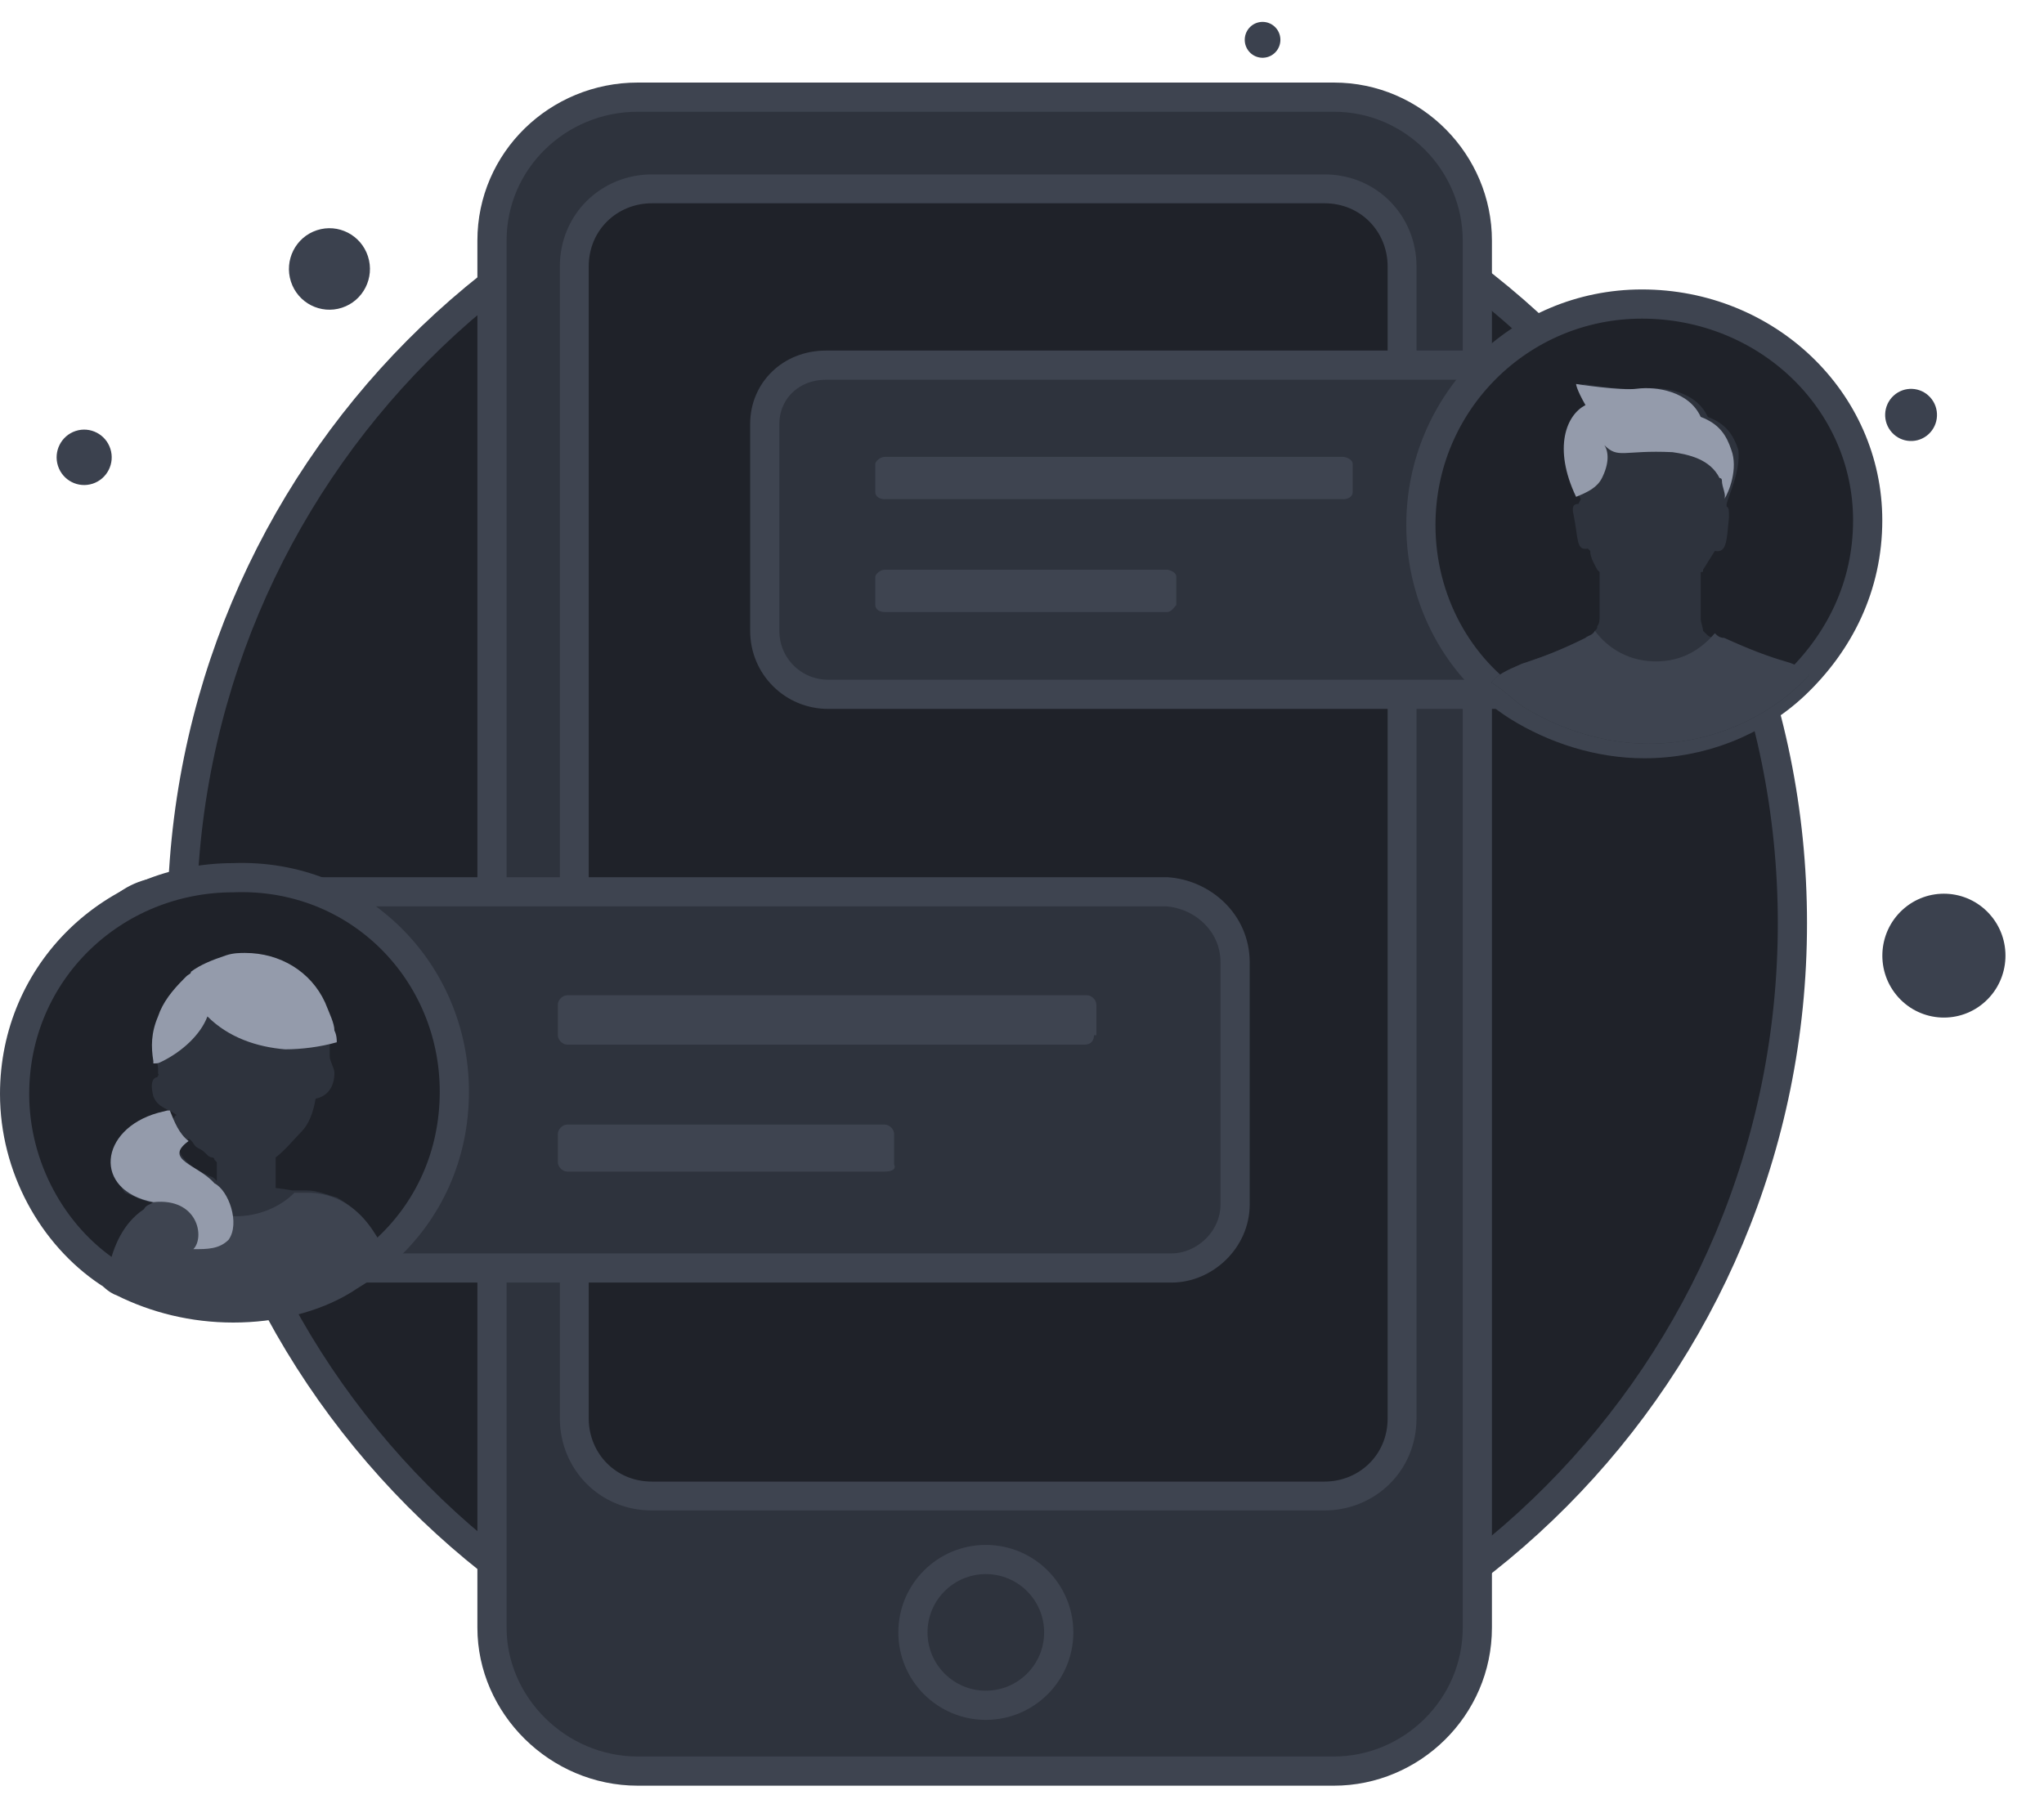
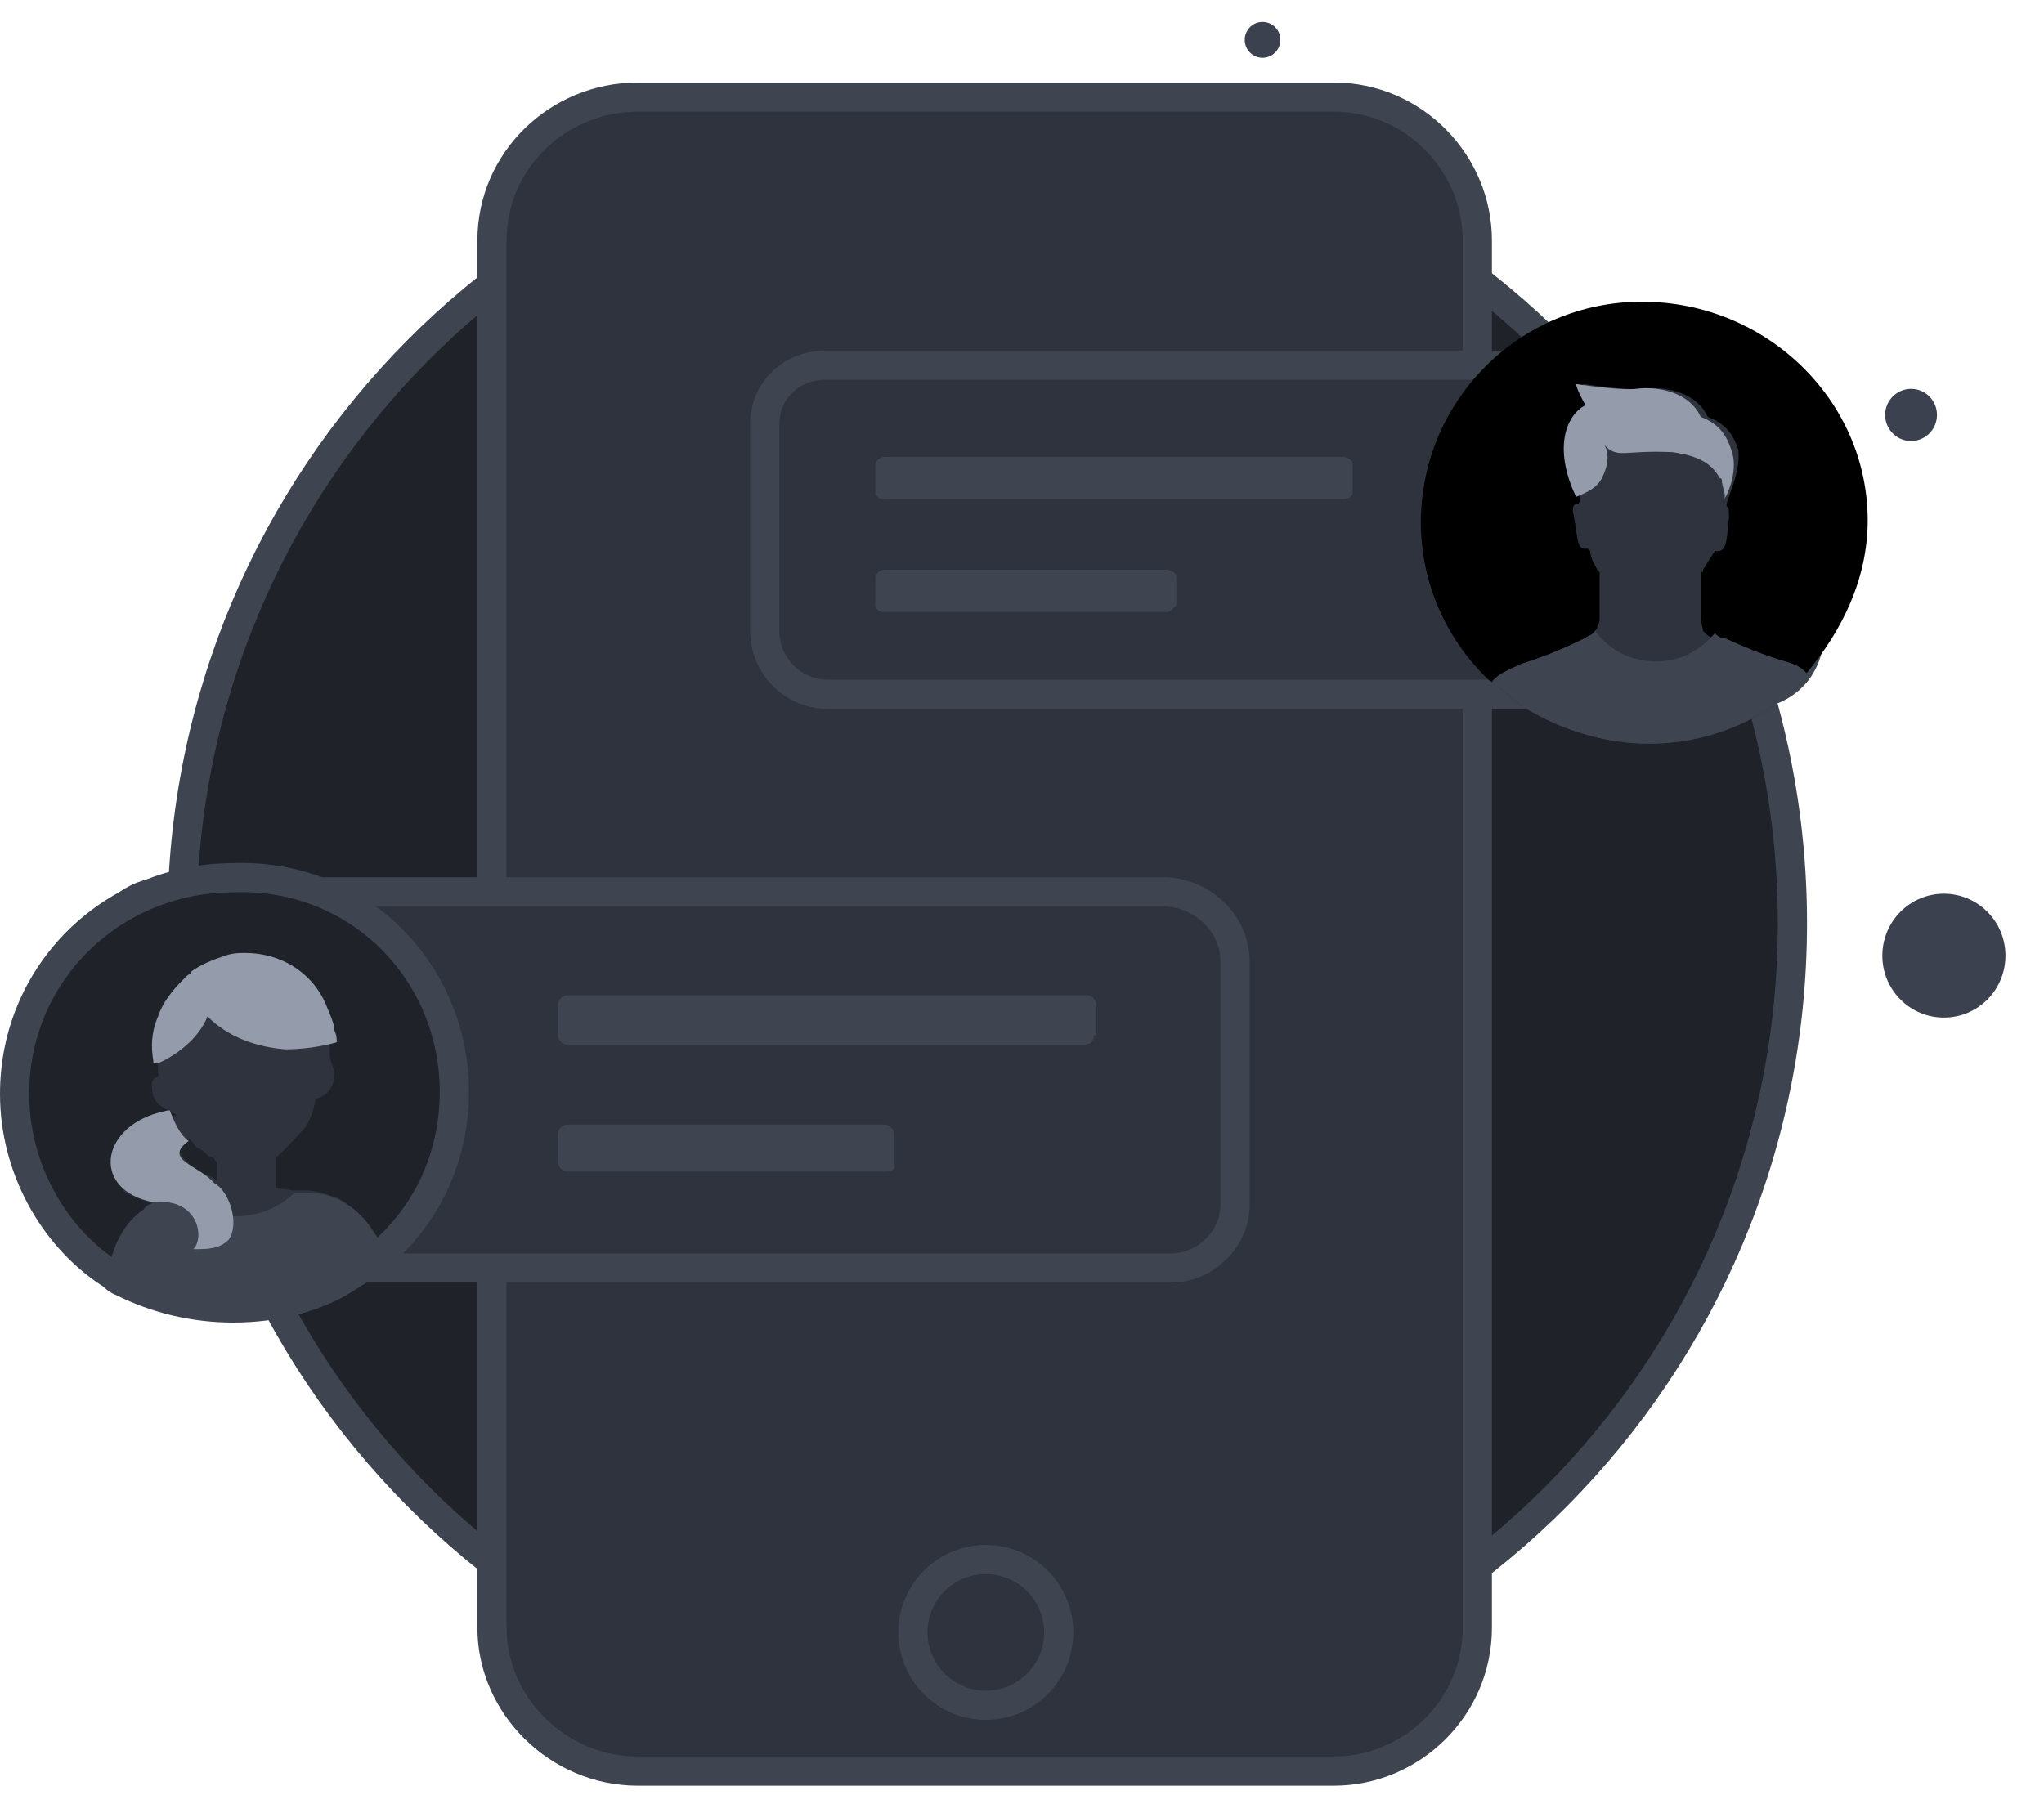
<svg xmlns="http://www.w3.org/2000/svg" width="140" height="123" viewBox="0 0 140 123" fill="none">
  <path d="M67.617 118.746C98.076 118.746 122.768 93.899 122.768 63.248C122.768 32.598 98.076 7.75 67.617 7.75C37.158 7.75 12.466 32.598 12.466 63.248C12.466 93.899 37.158 118.746 67.617 118.746Z" fill="#1F2229" stroke="#3E4450" stroke-width="2" stroke-miterlimit="10" />
  <path d="M135.989 68.604C137.708 67.023 137.828 64.339 136.257 62.609C134.686 60.879 132.019 60.758 130.3 62.339C128.581 63.92 128.461 66.604 130.032 68.334C131.603 70.064 134.27 70.185 135.989 68.604Z" fill="#3B414E" />
-   <path d="M23.422 21.082C24.879 20.605 25.677 19.03 25.203 17.564C24.729 16.098 23.164 15.295 21.707 15.772C20.25 16.248 19.453 17.823 19.926 19.29C20.4 20.756 21.965 21.558 23.422 21.082Z" fill="#3B414E" />
-   <path d="M6.348 33.137C7.339 32.813 7.881 31.742 7.559 30.745C7.237 29.748 6.173 29.202 5.182 29.526C4.191 29.851 3.649 30.922 3.971 31.919C4.293 32.916 5.357 33.461 6.348 33.137Z" fill="#3B414E" />
  <path d="M132.093 29.746C132.817 29.08 132.868 27.95 132.206 27.222C131.545 26.493 130.422 26.443 129.698 27.108C128.974 27.774 128.923 28.904 129.585 29.632C130.246 30.361 131.369 30.412 132.093 29.746Z" fill="#3B414E" />
  <path d="M87.301 3.636C87.799 3.178 87.834 2.401 87.379 1.9C86.924 1.399 86.151 1.364 85.653 1.821C85.156 2.279 85.121 3.057 85.576 3.558C86.031 4.059 86.803 4.094 87.301 3.636Z" fill="#3B414E" />
  <path d="M101.187 111.513C101.187 116.989 96.677 121.338 91.361 121.338H43.684C38.208 121.338 33.698 116.828 33.698 111.513V16.481C33.698 11.005 38.208 6.656 43.684 6.656H91.361C96.838 6.656 101.187 11.166 101.187 16.481V111.513Z" fill="#2E333D" stroke="#3E4450" stroke-width="2" stroke-miterlimit="10" />
-   <path d="M96.032 97.178C96.032 100.238 93.616 102.493 90.717 102.493H44.65C41.59 102.493 39.335 100.077 39.335 97.178V18.253C39.335 15.193 41.751 12.938 44.65 12.938H90.717C93.777 12.938 96.032 15.354 96.032 18.253V97.178Z" fill="#1F2229" stroke="#3E4450" stroke-width="1.978" stroke-miterlimit="10" />
  <path d="M67.522 116.829C70.28 116.829 72.516 114.593 72.516 111.835C72.516 109.078 70.28 106.842 67.522 106.842C64.765 106.842 62.529 109.078 62.529 111.835C62.529 114.593 64.765 116.829 67.522 116.829Z" fill="#2E333D" stroke="#3E4450" stroke-width="2" stroke-miterlimit="10" />
  <path d="M84.596 65.93V82.52C84.596 84.936 82.502 86.869 80.247 86.869H11.309C8.732 86.869 6.799 84.775 6.799 82.198V65.769C6.799 63.192 8.893 61.098 11.309 61.098H79.925C82.341 61.259 84.596 63.192 84.596 65.93Z" fill="#2E333D" stroke="#3E4450" stroke-width="2" stroke-miterlimit="10" />
  <path d="M74.932 70.923C74.932 71.245 74.771 71.568 74.287 71.568H38.852C38.53 71.568 38.208 71.245 38.208 70.923V68.829C38.208 68.507 38.53 68.185 38.852 68.185H74.448C74.771 68.185 75.093 68.507 75.093 68.829V70.923H74.932Z" fill="#3E4450" />
  <path d="M60.596 80.265H38.852C38.53 80.265 38.208 79.943 38.208 79.621V77.688C38.208 77.366 38.53 77.044 38.852 77.044H60.596C60.919 77.044 61.241 77.366 61.241 77.688V79.782C61.402 80.104 61.08 80.265 60.596 80.265Z" fill="#3E4450" />
  <path d="M123.897 43.541C123.897 45.796 122.125 47.568 119.709 47.568H56.73C54.314 47.568 52.381 45.635 52.381 43.219V29.045C52.381 26.79 54.153 25.018 56.569 25.018H119.87C122.125 25.018 124.058 26.79 124.058 29.045L123.897 43.541Z" fill="#2E333D" stroke="#3E4450" stroke-width="2" stroke-miterlimit="10" />
  <path d="M92.005 34.199H60.596C60.274 34.199 59.952 34.038 59.952 33.716V31.783C59.952 31.622 60.274 31.3 60.596 31.3H92.005C92.166 31.3 92.65 31.461 92.65 31.783V33.716C92.65 34.038 92.327 34.199 92.005 34.199Z" fill="#3E4450" />
  <path d="M79.925 41.931H60.596C60.274 41.931 59.952 41.77 59.952 41.447V39.514C59.952 39.353 60.274 39.031 60.596 39.031H79.925C80.086 39.031 80.569 39.192 80.569 39.514V41.447C80.408 41.608 80.247 41.931 79.925 41.931Z" fill="#3E4450" />
  <path d="M127.924 35.649C127.924 39.676 126.152 43.219 123.736 46.119C123.575 46.28 123.253 46.602 123.092 46.763C120.353 49.34 116.649 50.79 112.783 50.79C109.723 50.79 106.662 49.823 104.085 48.213C103.441 47.729 102.797 47.085 101.991 46.602C99.253 44.025 97.32 40.159 97.32 35.81C97.32 27.434 104.085 20.669 112.461 20.669C120.998 20.669 127.924 27.434 127.924 35.649Z" fill="black" />
-   <path d="M127.924 35.649C127.924 40.159 125.991 44.024 122.931 46.924C120.192 49.501 116.488 50.95 112.622 50.95C109.562 50.95 106.501 49.984 103.924 48.373C99.897 45.796 97.32 41.125 97.32 35.971C97.32 27.595 104.085 20.83 112.461 20.83C120.998 20.83 127.924 27.434 127.924 35.649Z" fill="#1F2229" stroke="#3E4450" stroke-width="2" stroke-miterlimit="10" />
  <path d="M123.897 46.279C123.736 46.441 123.414 46.763 123.253 46.924C120.515 49.501 116.81 50.95 112.945 50.95C109.884 50.95 106.824 49.984 104.247 48.373C103.602 47.89 102.958 47.246 102.153 46.763C102.475 46.279 103.119 45.957 104.247 45.474L104.73 45.313C105.696 44.991 106.985 44.508 108.596 43.702C108.757 43.541 109.079 43.541 109.24 43.219C109.401 43.058 109.401 43.058 109.401 42.897C109.562 42.736 109.562 42.414 109.562 42.253V39.192C109.401 39.031 109.401 39.031 109.401 39.031C109.24 38.709 108.918 38.226 108.918 37.743L108.757 37.582C107.951 37.743 108.112 36.937 107.79 35.327C107.629 34.682 107.79 34.521 108.112 34.521L108.274 34.199C107.629 32.911 107.468 31.783 107.468 30.817C107.468 29.206 108.112 28.239 109.079 27.756C108.435 26.629 108.435 26.307 108.435 26.307C108.435 26.307 111.495 26.79 112.622 26.629C113.911 26.468 116.166 26.79 116.971 28.562C118.26 29.045 118.743 29.85 119.065 30.817C119.226 32.266 118.421 33.877 118.26 34.521V34.682C118.421 34.843 118.421 34.843 118.421 35.488C118.26 37.098 118.26 37.904 117.455 37.743L116.649 39.031C116.649 39.192 116.649 39.192 116.488 39.192C116.488 39.353 116.488 39.998 116.488 42.414C116.488 42.575 116.649 43.058 116.649 43.219C116.81 43.38 116.81 43.38 116.81 43.38C116.971 43.541 117.132 43.702 117.455 43.702C119.226 44.508 120.515 44.991 121.642 45.313C122.77 45.796 123.414 45.957 123.897 46.279Z" fill="#2E333D" />
  <path d="M123.897 46.28C123.736 46.441 123.414 46.763 123.253 46.924C120.515 49.501 116.81 50.951 112.945 50.951C109.884 50.951 106.824 49.984 104.247 48.373C103.602 47.89 102.958 47.246 102.153 46.763C102.475 46.28 103.119 45.957 104.247 45.474L104.73 45.313C105.696 44.991 106.985 44.508 108.596 43.703C108.757 43.541 109.079 43.541 109.24 43.219C110.206 44.508 111.656 45.313 113.428 45.313C115.2 45.313 116.488 44.508 117.455 43.38C117.616 43.541 117.777 43.703 118.099 43.703C119.871 44.508 121.159 44.991 122.287 45.313C123.414 45.635 123.575 45.957 123.897 46.28Z" fill="#3E4450" />
  <path d="M118.099 34.199C118.26 33.877 117.938 33.394 117.938 32.911C117.938 32.749 117.776 32.749 117.776 32.749C117.132 31.461 115.683 31.139 114.555 30.978C111.173 30.817 110.85 31.461 109.884 30.494C110.206 30.978 110.206 31.783 109.723 32.749C109.401 33.394 108.757 33.716 107.951 34.038C106.34 30.656 107.307 28.401 108.595 27.756C107.951 26.629 107.951 26.307 107.951 26.307C107.951 26.307 111.012 26.79 112.139 26.629C113.428 26.468 115.683 26.79 116.488 28.562C117.776 29.045 118.26 29.85 118.582 30.817C119.065 32.105 118.421 33.716 118.099 34.199Z" fill="#949BAB" />
  <path d="M31.12 74.789C31.12 79.138 29.349 83.004 26.288 85.742C25.483 86.547 24.516 87.031 23.55 87.675C21.456 88.963 18.718 89.608 15.98 89.608C13.241 89.608 10.664 88.963 8.409 87.836C7.926 87.675 7.765 87.353 7.443 87.192C3.577 84.615 1 79.943 1 74.95C1 66.575 7.765 60.132 15.98 60.132C24.516 59.809 31.12 66.575 31.12 74.789Z" fill="#1F2229" stroke="#3E4450" stroke-width="2" stroke-miterlimit="10" />
  <path d="M12.919 78.01C13.242 78.172 13.242 78.494 13.564 78.655C13.886 78.816 13.886 78.816 14.208 79.138C14.369 79.299 14.53 79.299 14.53 79.299C14.53 79.299 14.691 79.299 14.691 79.46L14.852 79.621V80.91C14.852 80.91 14.852 80.91 14.691 80.749C14.53 80.588 14.369 80.588 14.369 80.588C14.047 80.427 14.047 80.427 13.725 80.266C13.564 80.266 13.564 80.104 13.403 80.104C12.758 79.621 12.275 79.138 12.275 78.655C12.275 78.655 12.597 78.333 12.919 78.01ZM25.805 85.098C25.161 83.809 24.517 82.843 23.067 82.037C22.423 81.876 21.778 81.554 20.973 81.554C20.651 81.554 20.49 81.554 20.329 81.554C20.168 81.554 20.007 81.554 20.007 81.554C19.04 81.393 18.879 81.393 18.879 81.393V79.299C19.523 78.816 20.168 78.01 20.651 77.527C21.134 77.044 21.456 76.239 21.617 75.272C22.423 75.111 22.906 74.467 22.906 73.501C22.906 73.178 22.584 72.695 22.584 72.373C22.584 72.212 22.584 72.051 22.584 71.89C22.584 71.729 22.584 71.729 22.584 71.568C22.584 71.407 22.584 71.407 22.584 71.246C22.423 70.601 22.262 69.957 21.939 69.313C20.812 67.38 18.879 65.93 16.463 65.93C15.98 65.93 15.497 66.091 15.175 66.091C14.691 66.091 13.886 66.413 13.242 67.058C13.081 67.219 12.919 67.219 12.919 67.38L12.758 67.541C12.114 68.346 11.47 69.152 10.987 70.118C10.665 71.084 10.665 72.051 10.825 73.178C10.825 73.178 10.825 73.178 10.825 73.339V73.501C10.825 73.662 10.987 73.662 10.825 73.662C10.825 73.823 10.665 73.823 10.665 73.823C10.342 73.984 10.342 74.467 10.503 75.111C10.825 75.917 11.47 75.917 12.114 76.4C12.114 76.4 11.953 76.4 11.953 76.561L11.309 76.722C8.248 77.527 7.282 80.104 8.571 81.715C9.054 81.876 9.859 82.359 10.987 82.52C10.665 82.52 10.342 82.682 10.342 82.843C9.054 83.809 8.248 85.42 7.926 86.869C7.926 87.031 7.926 87.031 7.926 87.031C8.248 87.192 8.571 87.514 8.893 87.675L23.389 87.353C24.355 86.869 24.678 86.386 25.483 85.742C25.483 85.42 25.966 85.259 25.805 85.098Z" fill="#2E333D" />
  <path d="M26.288 85.742C25.483 86.547 24.516 87.03 23.55 87.675C21.456 88.963 18.718 89.608 15.98 89.608C13.241 89.608 10.664 88.802 8.409 87.675C7.926 87.514 7.765 87.353 7.443 87.03C7.443 86.869 7.443 86.869 7.443 86.869C7.765 85.42 8.409 83.809 9.859 82.843C10.02 82.52 10.342 82.52 10.503 82.359C9.376 82.198 8.731 81.715 8.087 81.071H11.631C12.597 82.359 14.369 83.326 16.141 83.326C17.751 83.326 19.201 82.681 20.168 81.715C20.329 81.715 20.49 81.715 20.49 81.715C20.812 81.715 20.812 81.715 21.134 81.715C21.778 81.715 22.584 81.876 23.228 82.198C24.516 82.843 25.322 83.809 26.127 85.259C26.288 85.42 26.288 85.42 26.288 85.742Z" fill="#3E4450" />
  <path d="M23.067 71.406C21.939 71.728 20.651 71.89 19.523 71.89C17.59 71.728 15.657 71.084 14.208 69.635C13.725 70.923 12.436 72.051 11.147 72.695C10.825 72.856 10.825 72.856 10.503 72.856C10.503 72.856 10.503 72.856 10.503 72.695C10.342 71.728 10.342 70.762 10.825 69.635C11.147 68.668 11.792 67.863 12.597 67.057L12.758 66.896C12.919 66.735 13.08 66.735 13.08 66.574C13.725 66.091 14.53 65.769 15.496 65.447C15.979 65.286 16.463 65.286 16.785 65.286C19.201 65.286 21.295 66.574 22.261 68.668C22.583 69.474 22.905 70.118 22.905 70.601C23.067 70.923 23.067 71.245 23.067 71.406Z" fill="#949BAB" />
  <path d="M15.658 84.936C15.013 85.581 14.208 85.581 13.242 85.581C14.047 84.775 13.564 82.037 10.504 82.359C6.316 81.554 6.799 77.366 10.826 76.239L11.47 76.078H11.631C11.953 76.883 12.275 77.688 12.919 78.172C11.148 79.46 13.564 79.782 14.691 81.071C15.658 81.554 16.463 83.809 15.658 84.936Z" fill="#949BAB" />
</svg>